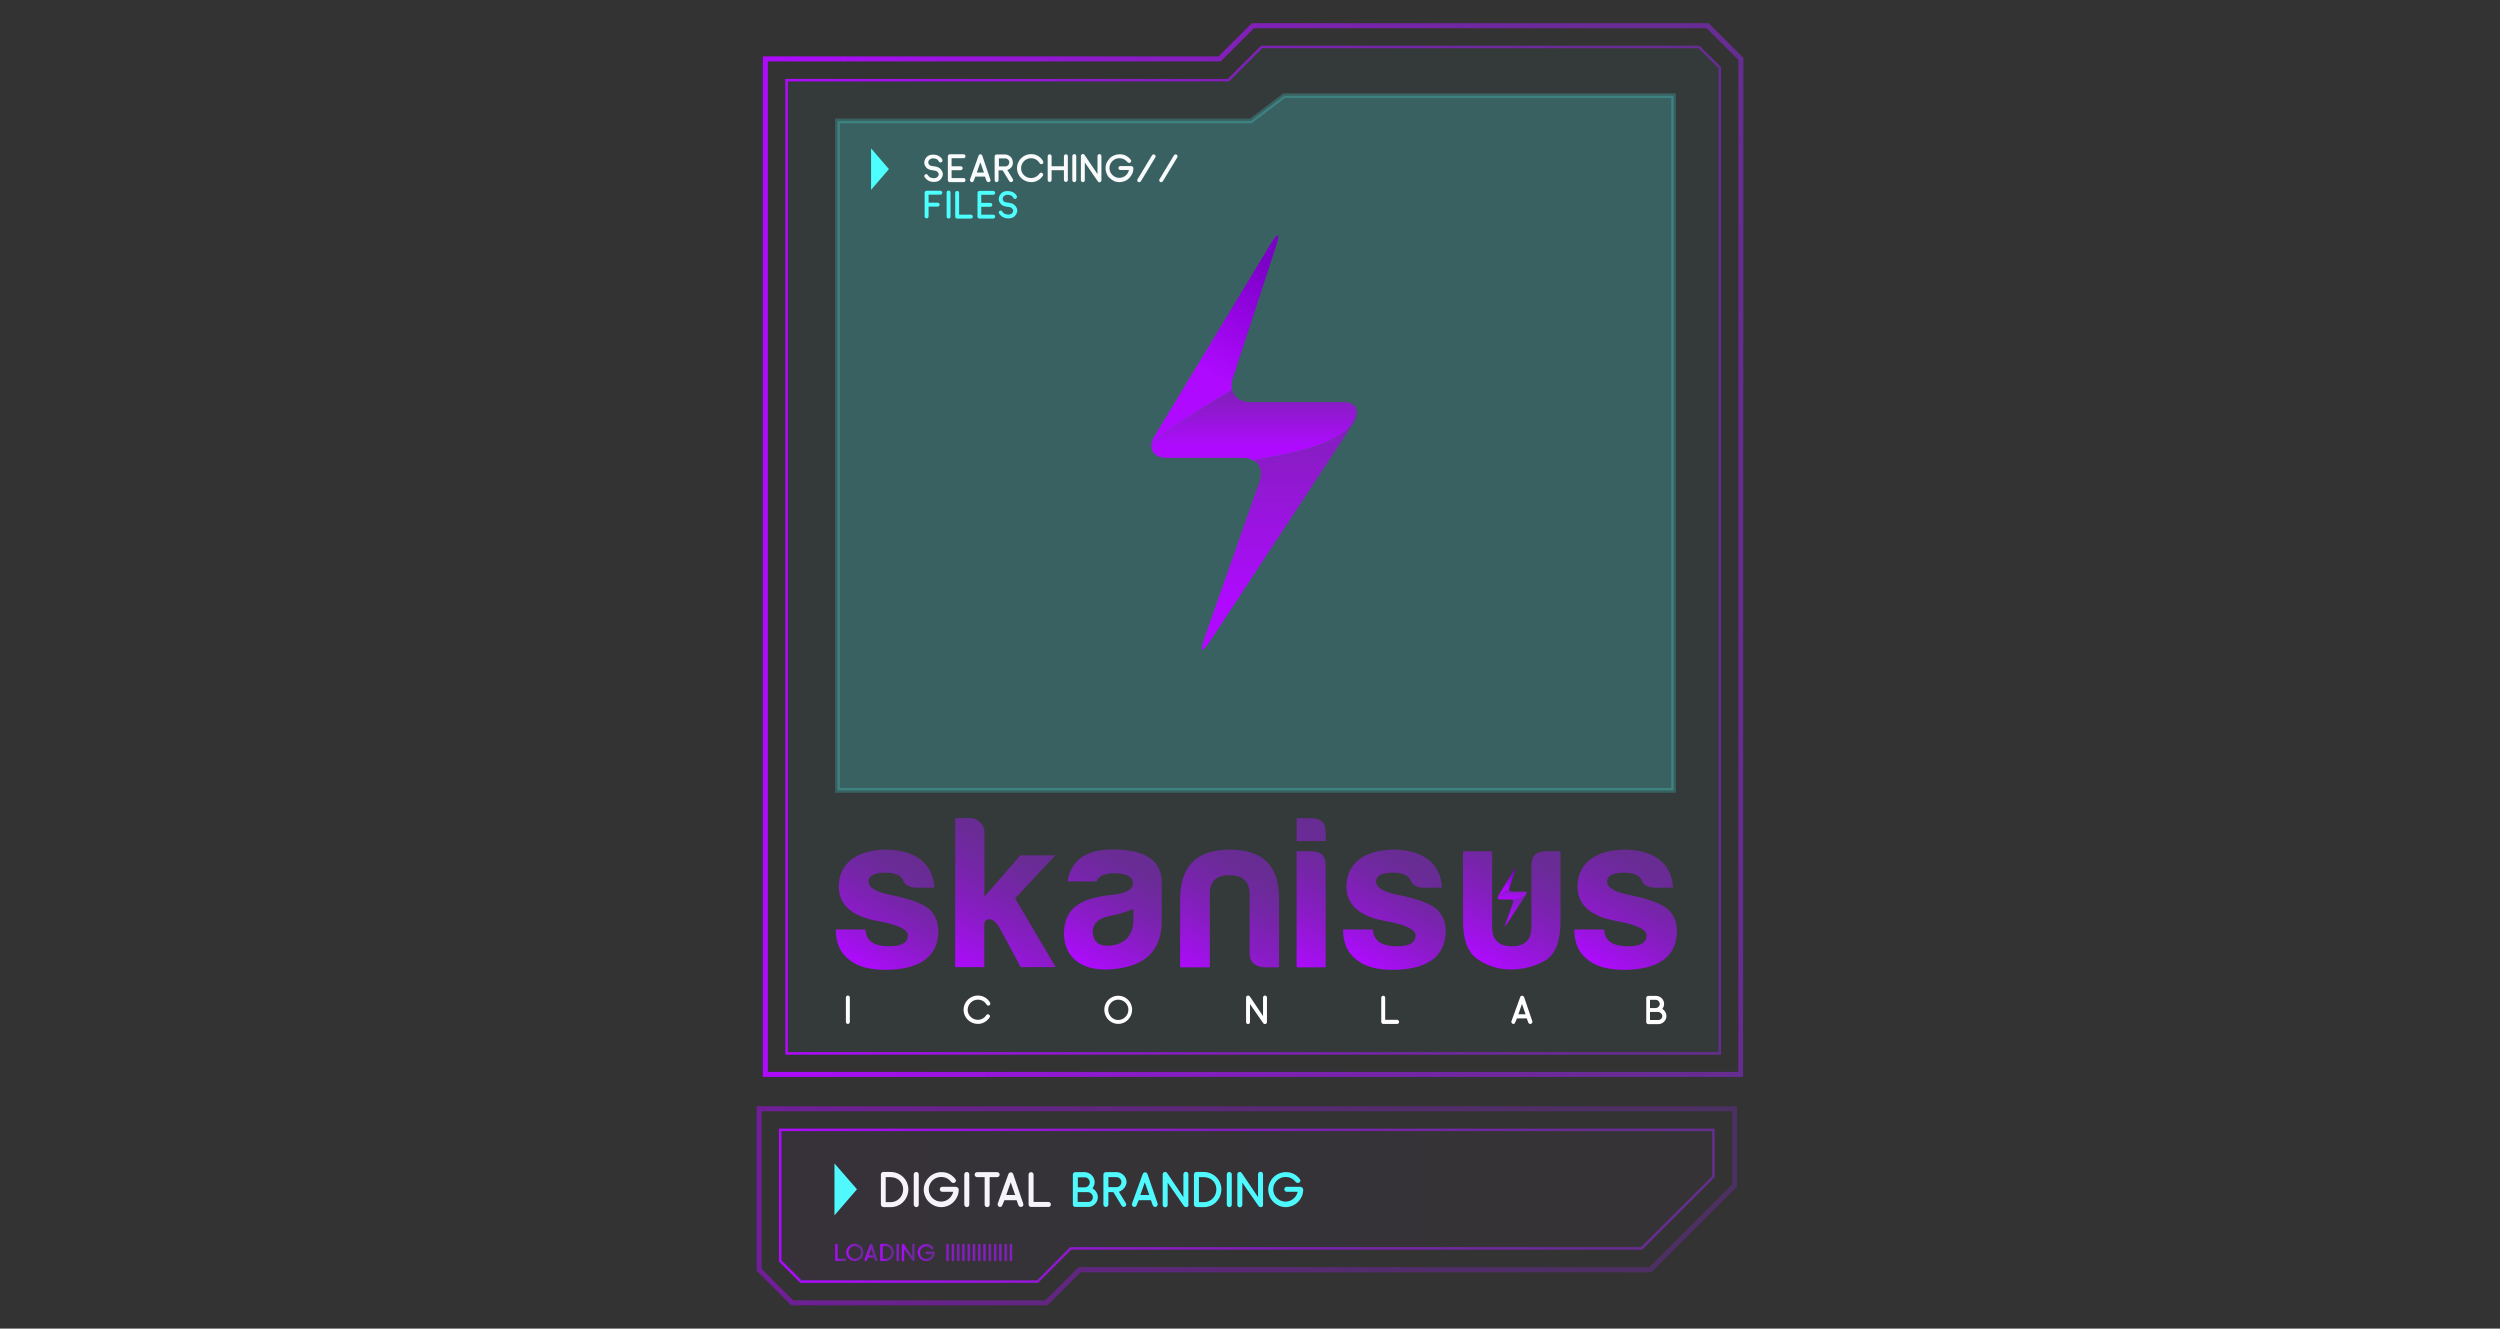
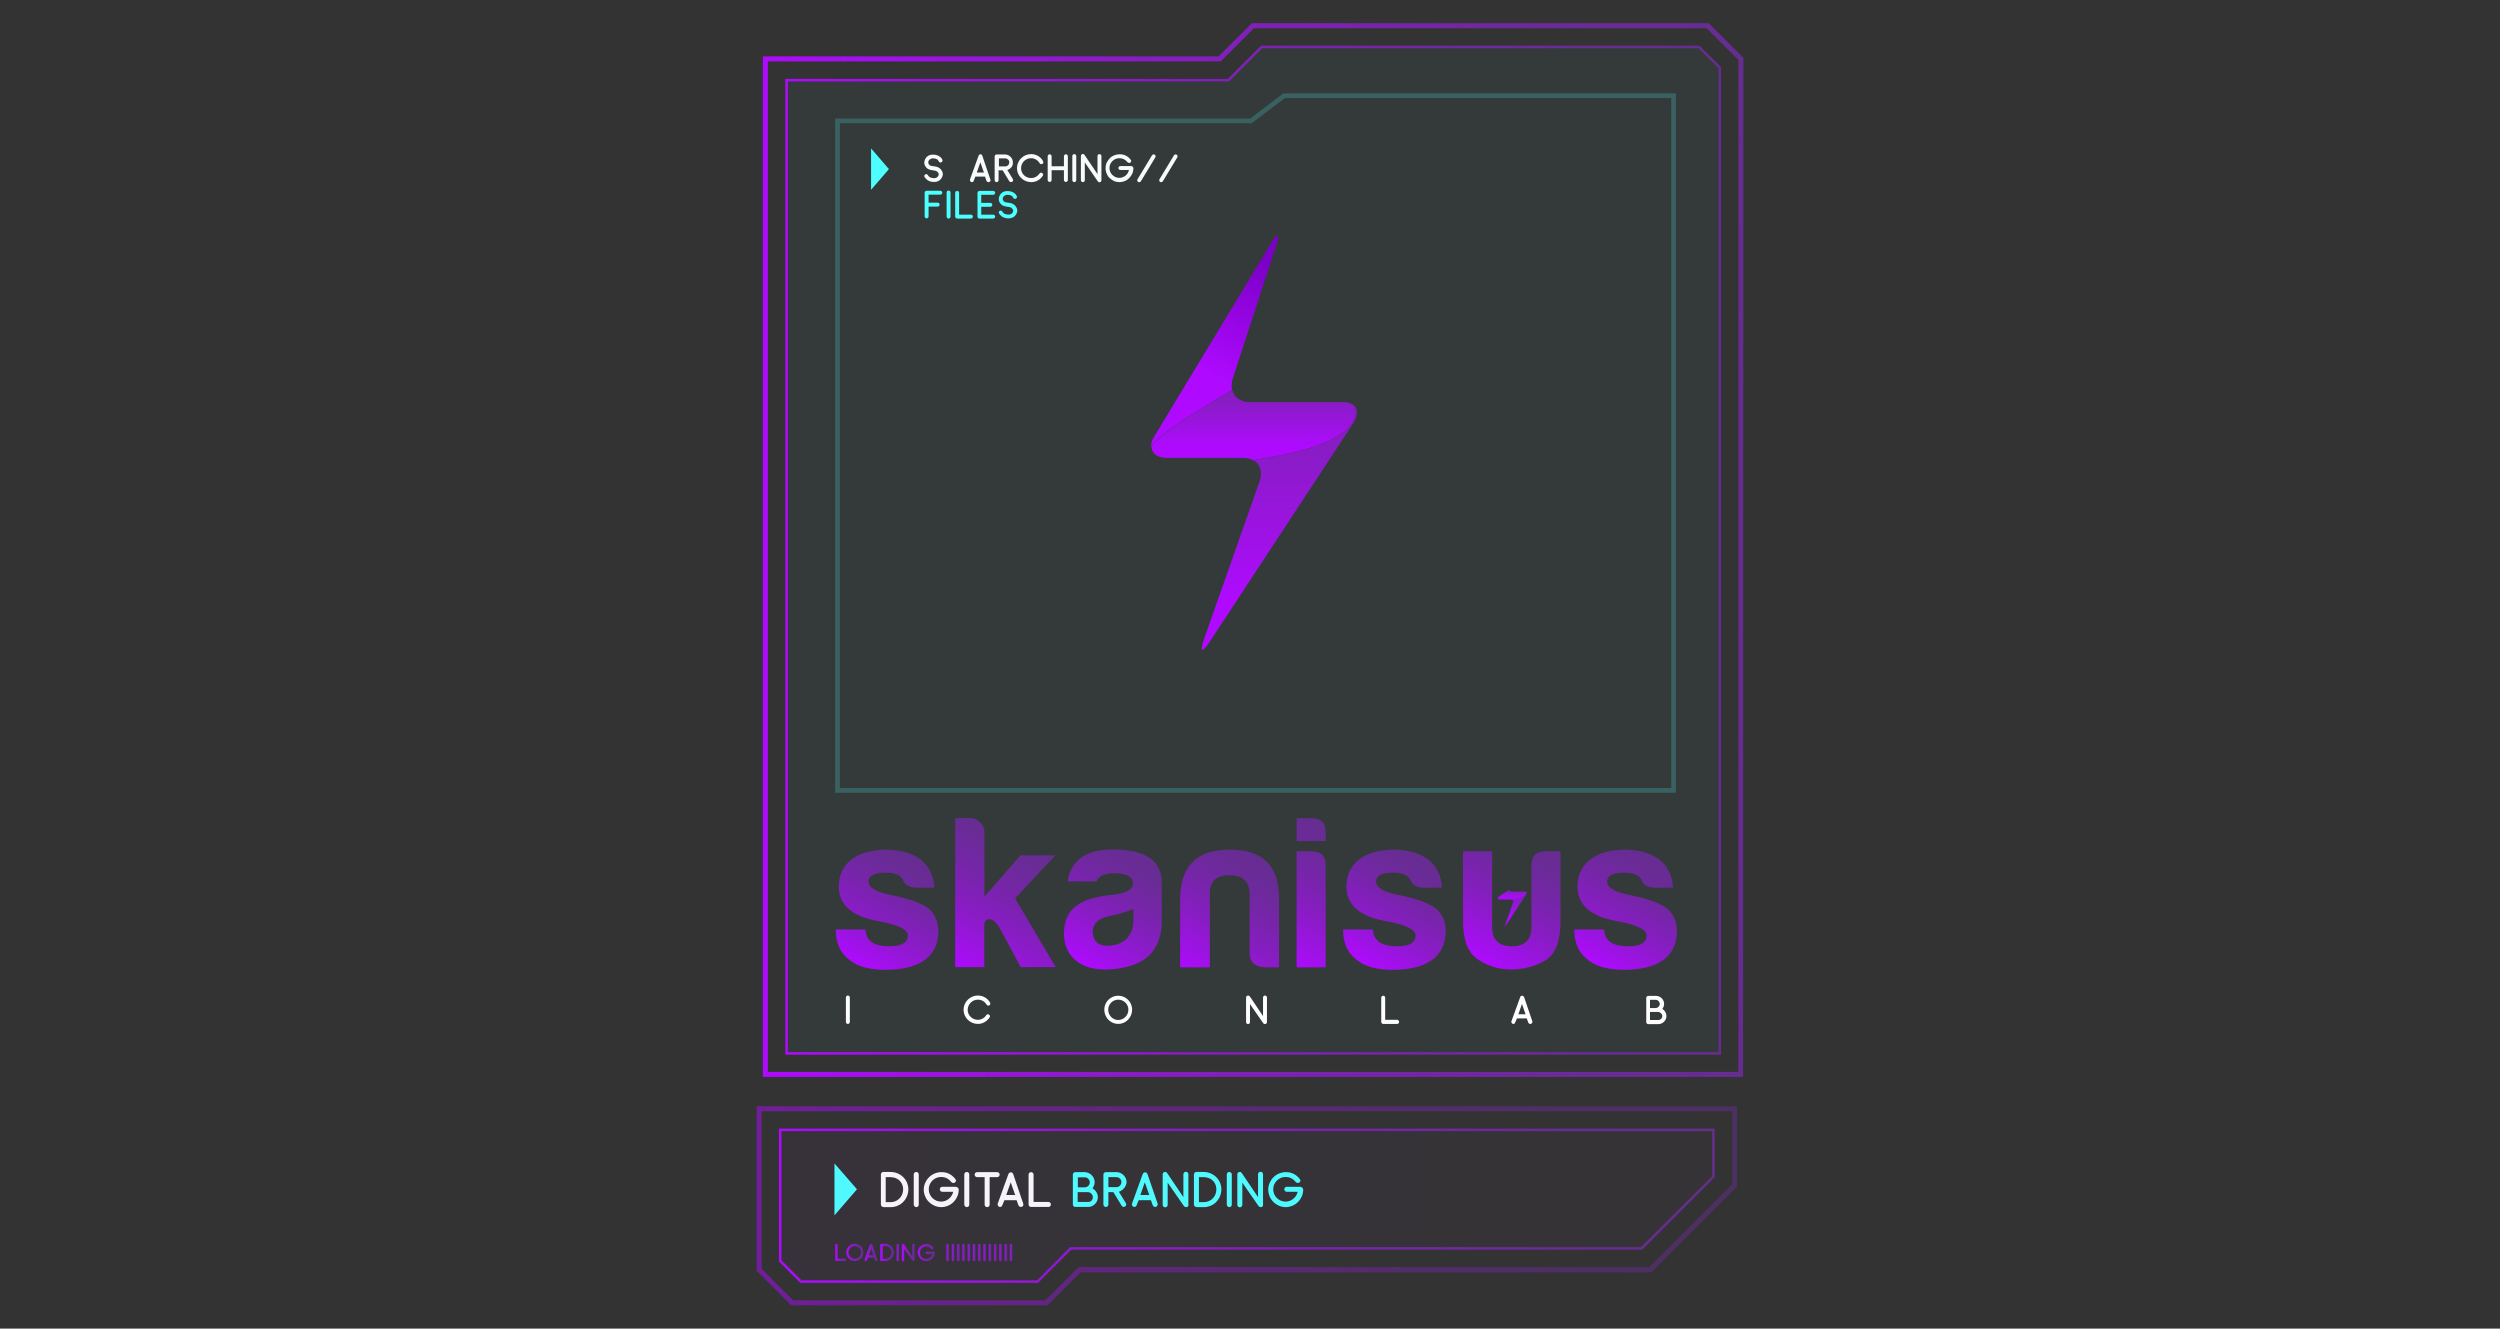
<svg xmlns="http://www.w3.org/2000/svg" version="1.1" id="Capa_1" x="0px" y="0px" viewBox="0 0 1400 744" style="enable-background:new 0 0 1400 744;" xml:space="preserve">
  <rect x="0" y="0" width="1400" height="744" fill="#333333" stroke="none" />
  <style type="text/css">
	.st0{opacity:3.000000e-02;}
	.st1{fill:#4DFFFF;}
	.st2{fill:url(#SVGID_1_);}
	.st3{fill:url(#SVGID_2_);}
	.st4{fill:#F9FAFC;}
	.st5{fill:url(#SVGID_3_);}
	.st6{fill:url(#SVGID_4_);}
	.st7{fill:url(#SVGID_5_);}
	.st8{fill:url(#SVGID_6_);}
	.st9{fill:url(#SVGID_7_);}
	.st10{fill:url(#SVGID_8_);}
	.st11{fill:url(#SVGID_9_);}
	.st12{fill:url(#SVGID_10_);}
	.st13{fill:url(#SVGID_11_);}
	.st14{fill:url(#SVGID_12_);}
	.st15{fill:url(#SVGID_13_);}
	.st16{fill:url(#SVGID_14_);}
	.st17{fill:url(#SVGID_15_);}
	.st18{fill:url(#SVGID_16_);}
	.st19{fill:url(#SVGID_17_);}
	.st20{fill:url(#SVGID_18_);}
	.st21{fill:url(#SVGID_19_);}
	.st22{fill:url(#SVGID_20_);}
	.st23{fill:url(#SVGID_21_);}
	.st24{fill:url(#SVGID_22_);}
	.st25{opacity:0.5;}
	.st26{fill:url(#SVGID_23_);}
	.st27{fill:url(#SVGID_24_);}
	.st28{fill:url(#SVGID_25_);}
	.st29{opacity:0.2;}
	.st30{opacity:0.2;fill:none;stroke:#4DFFFF;stroke-width:2.64;stroke-miterlimit:10;enable-background:new    ;}
	.st31{fill:url(#SVGID_26_);}
	.st32{fill:url(#SVGID_27_);}
	.st33{fill:url(#SVGID_28_);}
	.st34{fill:url(#SVGID_29_);}
	.st35{fill:url(#SVGID_30_);}
	.st36{fill:url(#SVGID_31_);}
	.st37{fill:url(#SVGID_32_);}
	.st38{fill:url(#SVGID_33_);}
	.st39{fill:url(#SVGID_34_);}
	.st40{fill:url(#SVGID_35_);}
	.st41{fill:url(#SVGID_36_);}
	.st42{fill:url(#SVGID_37_);}
	.st43{fill:url(#SVGID_38_);}
	.st44{fill:url(#SVGID_39_);}
	.st45{fill:#FFFFFF;}
</style>
  <g class="st0">
    <g>
      <polygon class="st1" points="963.8,590.6 963.8,37.6 951.7,25.6 706.2,25.6 687.6,44.2 439.8,44.2 439.8,590.6   " />
    </g>
  </g>
  <linearGradient id="SVGID_1_" gradientUnits="userSpaceOnUse" x1="439.8" y1="435.9" x2="963.8" y2="435.9" gradientTransform="matrix(1 0 0 -1 0 744)">
    <stop offset="0" style="stop-color:#AF0AFF" />
    <stop offset="0.107" style="stop-color:#A310ED" />
    <stop offset="0.379" style="stop-color:#891CC5" />
    <stop offset="0.627" style="stop-color:#7625A9" />
    <stop offset="0.842" style="stop-color:#6A2B97" />
    <stop offset="1" style="stop-color:#662D91" />
  </linearGradient>
  <path class="st2" d="M951.2,27l11.2,11.2v551H441.2V45.6h246.4h0.6l0.4-0.4L706.8,27H951.2 M951.7,25.6H706.2l-18.6,18.6H439.8  v546.4h524v-553L951.7,25.6L951.7,25.6z" />
  <linearGradient id="SVGID_2_" gradientUnits="userSpaceOnUse" x1="427.2" y1="435.95" x2="976.3" y2="435.95" gradientTransform="matrix(1 0 0 -1 0 744)">
    <stop offset="0" style="stop-color:#AF0AFF" />
    <stop offset="0.107" style="stop-color:#A310ED" />
    <stop offset="0.379" style="stop-color:#891CC5" />
    <stop offset="0.627" style="stop-color:#7625A9" />
    <stop offset="0.842" style="stop-color:#6A2B97" />
    <stop offset="1" style="stop-color:#662D91" />
  </linearGradient>
  <path class="st3" d="M976.1,603.1H427.2V31.6h255.2L701,13h255.9l19.4,19.4L976.1,603.1z M430,600.3h543.4l0.1-2.8V33.6l-17.8-17.8  H702.2l-18.6,18.6H430V600.3z" />
  <g>
    <g>
      <polygon class="st1" points="467.3,651.5 467.3,680.6 479.9,666   " />
    </g>
  </g>
  <g>
    <path class="st4" d="M494.7,675.9c-0.8,0-1.4-0.6-1.4-1.4v-16.8c0-0.8,0.6-1.4,1.4-1.4h4c1.5,0,2.9,0.3,4.2,0.9   c1.3,0.6,2.4,1.4,3.3,2.4s1.6,2.2,2,3.5s0.6,2.7,0.4,4.2c-0.3,2.4-1.4,4.5-3.2,6.2c-1.8,1.6-4.1,2.5-6.5,2.5h-4.2V675.9z    M498.8,673.2c3.5,0,6.5-2.7,6.9-6.2c0.3-2.1-0.3-4-1.6-5.5c-1.3-1.5-3.3-2.3-5.4-2.3H496v14H498.8z" />
    <path class="st4" d="M511.7,674.6v-16.9c0-0.8,0.6-1.4,1.4-1.4c0.8,0,1.4,0.6,1.4,1.4v16.9c0,0.8-0.6,1.4-1.4,1.4   C512.3,675.9,511.7,675.3,511.7,674.6z" />
    <path class="st4" d="M536.9,666.2c0,1.3-0.3,2.6-0.8,3.8c-0.5,1.1-1.2,2.2-2.1,3.1s-1.9,1.6-3.1,2.1c-1.2,0.5-2.5,0.8-3.8,0.8   s-2.6-0.3-3.8-0.8c-1.1-0.5-2.2-1.2-3.1-2.1s-1.6-1.9-2.1-3.1c-0.5-1.2-0.8-2.5-0.8-3.8s0.3-2.6,0.8-3.8c0.5-1.1,1.2-2.2,2.1-3.1   s1.9-1.6,3.1-2.1c1.2-0.5,2.5-0.8,3.7-0.8c3.2-0.1,6,1.2,8.1,4c0.5,0.6,0.2,1.5-0.5,1.9s-1.5,0.1-2-0.5c-1.6-1.9-3.4-2.7-5.6-2.7   c-3.8,0-6.9,3.1-6.9,6.9c0,3.8,3.1,6.9,6.9,6.9c3.3,0,6.1-2.4,6.8-5.5h-6.1c-0.8,0-1.4-0.6-1.4-1.4c0-0.8,0.6-1.4,1.4-1.4h7.6   C536.3,664.8,536.9,665.4,536.9,666.2z" />
    <path class="st4" d="M540,674.6v-16.9c0-0.8,0.6-1.4,1.4-1.4c0.8,0,1.4,0.6,1.4,1.4v16.9c0,0.8-0.6,1.4-1.4,1.4   C540.6,675.9,540,675.3,540,674.6z" />
    <path class="st4" d="M547.2,656.4h11.2c0.8,0,1.4,0.6,1.4,1.4c0,0.8-0.6,1.4-1.4,1.4h-4.2v15.4c0,0.8-0.6,1.4-1.4,1.4   c-0.8,0-1.4-0.6-1.4-1.4v-15.4h-4.2c-0.8,0-1.4-0.6-1.4-1.4C545.8,657,546.4,656.4,547.2,656.4z" />
    <path class="st4" d="M572.1,675.9c-0.6,0.1-1.5-0.2-1.8-1l-1-2.8h-6.8l-1.2,2.8c-0.1,0.6-0.7,1-1.3,1c-0.2,0-0.2,0-0.3,0   c-0.8-0.4-1.2-1.2-1-1.8l6-16.6c0.2-0.5,0.7-1,1.4-1s1.1,0.5,1.3,1L573,674C573.3,674.7,573,675.5,572.1,675.9z M568.5,669.2   l-2.5-7.1l-2.5,7.1H568.5z" />
    <path class="st4" d="M588.5,674.5c0,0.8-0.6,1.4-1.4,1.4h-9.6c0,0,0,0-0.1,0l0,0c-0.8,0-1.4-0.6-1.4-1.4v-16.7   c0-0.8,0.6-1.4,1.4-1.4c0.8,0,1.4,0.6,1.4,1.4v15.3h8.3C587.9,673.1,588.5,673.7,588.5,674.5z" />
    <path class="st1" d="M614.8,670.4c0,2.9-2.3,5.3-5.2,5.5c-0.1,0,0.5,0-7.3,0c0,0,0,0-0.1,0l0,0c-0.8,0-1.4-0.6-1.4-1.4v-16.7   c0-0.8,0.6-1.4,1.4-1.4c0,0-0.6,0,5.4,0c2.9,0.2,5.4,2.5,5.4,5.6c0,1.3-0.5,2.5-1.2,3.5C613.6,666.5,614.8,668.4,614.8,670.4z    M607.4,659.3h-3.8v5.6h3.8c1.6,0,2.9-1.3,2.9-2.8C610.2,660.5,609,659.3,607.4,659.3z M612,670.4c0-1.4-1.3-2.8-2.8-2.8h-5.7v5.5   h5.8C610.8,673.2,612,672,612,670.4z" />
    <path class="st1" d="M626.6,667.4l3.9,6.4c0.4,0.6,0.2,1.5-0.5,1.9c-0.2,0.1-0.5,0.2-0.7,0.2c-0.5,0-0.9-0.3-1.2-0.7l-4.6-7.6h-2.8   v6.9c0,0.8-0.6,1.4-1.4,1.4c-0.8,0-1.4-0.6-1.4-1.4v-16.7c0-0.8,0.6-1.4,1.4-1.4c0,0,0,0,0.1,0h5.9c2.8,0,5.5,2.4,5.6,5.5   C630.7,664.5,629,666.5,626.6,667.4z M628,662c0-1.6-1.3-2.8-2.9-2.8h-4.4v5.6h4.4C626.6,664.9,627.9,663.6,628,662z" />
    <path class="st1" d="M647.3,675.9c-0.6,0.1-1.5-0.2-1.8-1l-1-2.8h-6.8l-1.2,2.8c-0.1,0.6-0.7,1-1.3,1c-0.2,0-0.2,0-0.3,0   c-0.8-0.4-1.2-1.2-1-1.8l6-16.6c0.2-0.5,0.7-1,1.4-1s1.1,0.5,1.3,1l5.7,16.6C648.4,674.7,648.1,675.5,647.3,675.9z M643.6,669.2   l-2.5-7.1l-2.5,7.1H643.6z" />
    <path class="st1" d="M665,675.8c-0.2,0.2-0.5,0.2-0.8,0.2c-0.4,0-0.9-0.2-1.2-0.6l-9.1-13.1v12.4c0,0.8-0.6,1.4-1.4,1.4   c-0.8,0-1.4-0.6-1.4-1.4v-16.8c-0.1-0.5,0.2-1.1,0.6-1.4c0.6-0.4,1.5-0.3,1.9,0.4l9.1,13.5v-12.8c0-0.8,0.6-1.4,1.4-1.4   c0.8,0,1.4,0.6,1.4,1.4v16.7C665.7,674.9,665.5,675.4,665,675.8z" />
    <path class="st1" d="M670,675.9c-0.8,0-1.4-0.6-1.4-1.4v-16.8c0-0.8,0.6-1.4,1.4-1.4h4c1.5,0,2.9,0.3,4.2,0.9   c1.3,0.6,2.4,1.4,3.3,2.4c0.9,1,1.6,2.2,2,3.5s0.6,2.7,0.4,4.2c-0.3,2.4-1.4,4.5-3.2,6.2c-1.8,1.6-4.1,2.5-6.5,2.5H670V675.9z    M674.2,673.2c3.5,0,6.5-2.7,6.9-6.2c0.3-2.1-0.3-4-1.6-5.5s-3.3-2.3-5.4-2.3h-2.7v14H674.2z" />
    <path class="st1" d="M687,674.6v-16.9c0-0.8,0.6-1.4,1.4-1.4c0.8,0,1.4,0.6,1.4,1.4v16.9c0,0.8-0.6,1.4-1.4,1.4   C687.6,675.9,687,675.3,687,674.6z" />
    <path class="st1" d="M706.8,675.8c-0.2,0.2-0.5,0.2-0.8,0.2c-0.4,0-0.9-0.2-1.2-0.6l-9.1-13.1v12.4c0,0.8-0.6,1.4-1.4,1.4   c-0.8,0-1.4-0.6-1.4-1.4v-16.8c-0.1-0.5,0.2-1.1,0.6-1.4c0.6-0.4,1.5-0.3,1.9,0.4l9.1,13.5v-12.8c0-0.8,0.6-1.4,1.4-1.4   c0.8,0,1.4,0.6,1.4,1.4v16.7C707.5,674.9,707.2,675.4,706.8,675.8z" />
    <path class="st1" d="M729.8,666.2c0,1.3-0.3,2.6-0.8,3.8c-0.5,1.1-1.2,2.2-2.1,3.1s-1.9,1.6-3.1,2.1c-1.2,0.5-2.5,0.8-3.8,0.8   s-2.6-0.3-3.8-0.8c-1.1-0.5-2.2-1.2-3.1-2.1s-1.6-1.9-2.1-3.1c-0.5-1.2-0.8-2.5-0.8-3.8s0.3-2.6,0.8-3.8c0.5-1.1,1.2-2.2,2.1-3.1   s1.9-1.6,3.1-2.1c1.2-0.5,2.5-0.8,3.7-0.8c3.2-0.1,6,1.2,8.1,4c0.5,0.6,0.2,1.5-0.5,1.9s-1.5,0.1-2-0.5c-1.6-1.9-3.4-2.7-5.6-2.7   c-3.8,0-6.9,3.1-6.9,6.9c0,3.8,3.1,6.9,6.9,6.9c3.3,0,6.1-2.4,6.8-5.5h-6.1c-0.8,0-1.4-0.6-1.4-1.4c0-0.8,0.6-1.4,1.4-1.4h7.6   C729.1,664.8,729.8,665.4,729.8,666.2z" />
  </g>
  <g>
    <linearGradient id="SVGID_3_" gradientUnits="userSpaceOnUse" x1="467.624" y1="42.65" x2="473.869" y2="42.65" gradientTransform="matrix(1 0 0 -1 0 744)">
      <stop offset="0" style="stop-color:#AF0AFF" />
      <stop offset="0.107" style="stop-color:#A310ED" />
      <stop offset="0.379" style="stop-color:#891CC5" />
      <stop offset="0.627" style="stop-color:#7625A9" />
      <stop offset="0.842" style="stop-color:#6A2B97" />
      <stop offset="1" style="stop-color:#662D91" />
    </linearGradient>
    <path class="st5" d="M473.9,705.5c0,0.4-0.3,0.7-0.7,0.7h-4.8l0,0l0,0c-0.4,0-0.7-0.3-0.7-0.7v-8.3c0-0.4,0.3-0.7,0.7-0.7   c0.4,0,0.7,0.3,0.7,0.7v7.6h4.2C473.5,704.8,473.9,705.2,473.9,705.5z" />
    <linearGradient id="SVGID_4_" gradientUnits="userSpaceOnUse" x1="473.876" y1="42.65" x2="483.523" y2="42.65" gradientTransform="matrix(1 0 0 -1 0 744)">
      <stop offset="0" style="stop-color:#AF0AFF" />
      <stop offset="0.107" style="stop-color:#A310ED" />
      <stop offset="0.379" style="stop-color:#891CC5" />
      <stop offset="0.627" style="stop-color:#7625A9" />
      <stop offset="0.842" style="stop-color:#6A2B97" />
      <stop offset="1" style="stop-color:#662D91" />
    </linearGradient>
    <path class="st6" d="M473.9,701.3c0-2.6,2.1-4.8,4.8-4.8c2.7,0,4.8,2.2,4.8,4.8c0,2.7-2.1,4.9-4.8,4.9S473.9,704,473.9,701.3z    M475.2,701.3c0,2,1.6,3.6,3.5,3.6s3.5-1.6,3.5-3.6c0-1.9-1.6-3.5-3.5-3.5C476.8,697.8,475.2,699.4,475.2,701.3z" />
    <linearGradient id="SVGID_5_" gradientUnits="userSpaceOnUse" x1="484.152" y1="42.637" x2="491.384" y2="42.637" gradientTransform="matrix(1 0 0 -1 0 744)">
      <stop offset="0" style="stop-color:#AF0AFF" />
      <stop offset="0.107" style="stop-color:#A310ED" />
      <stop offset="0.379" style="stop-color:#891CC5" />
      <stop offset="0.627" style="stop-color:#7625A9" />
      <stop offset="0.842" style="stop-color:#6A2B97" />
      <stop offset="1" style="stop-color:#662D91" />
    </linearGradient>
    <path class="st7" d="M490.9,706.2c-0.3,0.1-0.8-0.1-0.9-0.5l-0.5-1.4h-3.4l-0.6,1.4c-0.1,0.3-0.3,0.5-0.7,0.5c-0.1,0-0.1,0-0.2,0   c-0.4-0.2-0.6-0.6-0.5-0.9l3-8.3c0.1-0.3,0.3-0.5,0.7-0.5c0.3,0,0.6,0.2,0.7,0.5l2.8,8.3C491.5,705.6,491.3,706,490.9,706.2z    M489.1,702.9l-1.2-3.6l-1.3,3.6H489.1z" />
    <linearGradient id="SVGID_6_" gradientUnits="userSpaceOnUse" x1="492.909" y1="42.6" x2="500.569" y2="42.6" gradientTransform="matrix(1 0 0 -1 0 744)">
      <stop offset="0" style="stop-color:#AF0AFF" />
      <stop offset="0.107" style="stop-color:#A310ED" />
      <stop offset="0.379" style="stop-color:#891CC5" />
      <stop offset="0.627" style="stop-color:#7625A9" />
      <stop offset="0.842" style="stop-color:#6A2B97" />
      <stop offset="1" style="stop-color:#662D91" />
    </linearGradient>
    <path class="st8" d="M493.6,706.3c-0.4,0-0.7-0.3-0.7-0.7v-8.4c0-0.4,0.3-0.7,0.7-0.7h2c0.7,0,1.4,0.2,2.1,0.4   c0.6,0.3,1.2,0.7,1.6,1.2s0.8,1.1,1,1.7c0.2,0.7,0.3,1.4,0.2,2.1c-0.1,1.2-0.7,2.3-1.6,3.1s-2.1,1.2-3.3,1.2h-2V706.3z    M495.7,704.9c1.8,0,3.3-1.3,3.5-3.1c0.1-1-0.2-2-0.8-2.8c-0.7-0.7-1.6-1.2-2.7-1.2h-1.3v7L495.7,704.9L495.7,704.9z" />
    <linearGradient id="SVGID_7_" gradientUnits="userSpaceOnUse" x1="502.102" y1="42.6" x2="503.484" y2="42.6" gradientTransform="matrix(1 0 0 -1 0 744)">
      <stop offset="0" style="stop-color:#AF0AFF" />
      <stop offset="0.107" style="stop-color:#A310ED" />
      <stop offset="0.379" style="stop-color:#891CC5" />
      <stop offset="0.627" style="stop-color:#7625A9" />
      <stop offset="0.842" style="stop-color:#6A2B97" />
      <stop offset="1" style="stop-color:#662D91" />
    </linearGradient>
    <path class="st9" d="M502.1,705.6v-8.4c0-0.4,0.3-0.7,0.7-0.7c0.4,0,0.7,0.3,0.7,0.7v8.4c0,0.4-0.3,0.7-0.7,0.7   S502.1,705.9,502.1,705.6z" />
    <linearGradient id="SVGID_8_" gradientUnits="userSpaceOnUse" x1="505.058" y1="42.6" x2="512.278" y2="42.6" gradientTransform="matrix(1 0 0 -1 0 744)">
      <stop offset="0" style="stop-color:#AF0AFF" />
      <stop offset="0.107" style="stop-color:#A310ED" />
      <stop offset="0.379" style="stop-color:#891CC5" />
      <stop offset="0.627" style="stop-color:#7625A9" />
      <stop offset="0.842" style="stop-color:#6A2B97" />
      <stop offset="1" style="stop-color:#662D91" />
    </linearGradient>
    <path class="st10" d="M512,706.2c-0.1,0.1-0.3,0.1-0.4,0.1c-0.2,0-0.4-0.1-0.6-0.3l-4.6-6.5v6.2c0,0.4-0.3,0.7-0.7,0.7   c-0.4,0-0.7-0.3-0.7-0.7v-8.4c0-0.3,0.1-0.5,0.3-0.7c0.3-0.2,0.8-0.1,1,0.2l4.5,6.7v-6.4c0-0.4,0.3-0.7,0.7-0.7   c0.4,0,0.7,0.3,0.7,0.7v8.4C512.3,705.7,512.2,706,512,706.2z" />
    <linearGradient id="SVGID_9_" gradientUnits="userSpaceOnUse" x1="513.78" y1="42.6" x2="523.47" y2="42.6" gradientTransform="matrix(1 0 0 -1 0 744)">
      <stop offset="0" style="stop-color:#AF0AFF" />
      <stop offset="0.107" style="stop-color:#A310ED" />
      <stop offset="0.379" style="stop-color:#891CC5" />
      <stop offset="0.627" style="stop-color:#7625A9" />
      <stop offset="0.842" style="stop-color:#6A2B97" />
      <stop offset="1" style="stop-color:#662D91" />
    </linearGradient>
    <path class="st11" d="M523.5,701.4c0,0.6-0.1,1.3-0.4,1.9c-0.3,0.6-0.6,1.1-1,1.5s-1,0.8-1.5,1c-0.6,0.3-1.2,0.4-1.9,0.4   c-0.6,0-1.3-0.1-1.9-0.4c-0.6-0.2-1.1-0.6-1.5-1s-0.8-1-1-1.5c-0.3-0.6-0.4-1.2-0.4-1.9s0.1-1.3,0.4-1.9c0.2-0.6,0.6-1.1,1-1.5   s1-0.8,1.5-1c0.6-0.3,1.2-0.4,1.9-0.4c1.6,0,3,0.6,4,2c0.2,0.3,0.1,0.8-0.3,1c-0.3,0.2-0.7,0-1-0.2c-0.8-0.9-1.7-1.3-2.8-1.3   c-1.9,0-3.4,1.5-3.4,3.5c0,1.9,1.5,3.4,3.4,3.4c1.7,0,3.1-1.2,3.4-2.7h-3c-0.4,0-0.7-0.3-0.7-0.7s0.3-0.7,0.7-0.7h3.8   C523.1,700.7,523.5,701,523.5,701.4z" />
    <linearGradient id="SVGID_10_" gradientUnits="userSpaceOnUse" x1="530.037" y1="42.6" x2="531.419" y2="42.6" gradientTransform="matrix(1 0 0 -1 0 744)">
      <stop offset="0" style="stop-color:#AF0AFF" />
      <stop offset="0.107" style="stop-color:#A310ED" />
      <stop offset="0.379" style="stop-color:#891CC5" />
      <stop offset="0.627" style="stop-color:#7625A9" />
      <stop offset="0.842" style="stop-color:#6A2B97" />
      <stop offset="1" style="stop-color:#662D91" />
    </linearGradient>
    <path class="st12" d="M530,705.6v-8.4c0-0.4,0.3-0.7,0.7-0.7s0.7,0.3,0.7,0.7v8.4c0,0.4-0.3,0.7-0.7,0.7S530,705.9,530,705.6z" />
    <linearGradient id="SVGID_11_" gradientUnits="userSpaceOnUse" x1="532.996" y1="42.6" x2="534.378" y2="42.6" gradientTransform="matrix(1 0 0 -1 0 744)">
      <stop offset="0" style="stop-color:#AF0AFF" />
      <stop offset="0.107" style="stop-color:#A310ED" />
      <stop offset="0.379" style="stop-color:#891CC5" />
      <stop offset="0.627" style="stop-color:#7625A9" />
      <stop offset="0.842" style="stop-color:#6A2B97" />
      <stop offset="1" style="stop-color:#662D91" />
    </linearGradient>
    <path class="st13" d="M533,705.6v-8.4c0-0.4,0.3-0.7,0.7-0.7s0.7,0.3,0.7,0.7v8.4c0,0.4-0.3,0.7-0.7,0.7S533,705.9,533,705.6z" />
    <linearGradient id="SVGID_12_" gradientUnits="userSpaceOnUse" x1="535.953" y1="42.6" x2="537.335" y2="42.6" gradientTransform="matrix(1 0 0 -1 0 744)">
      <stop offset="0" style="stop-color:#AF0AFF" />
      <stop offset="0.107" style="stop-color:#A310ED" />
      <stop offset="0.379" style="stop-color:#891CC5" />
      <stop offset="0.627" style="stop-color:#7625A9" />
      <stop offset="0.842" style="stop-color:#6A2B97" />
      <stop offset="1" style="stop-color:#662D91" />
    </linearGradient>
    <path class="st14" d="M536,705.6v-8.4c0-0.4,0.3-0.7,0.7-0.7s0.7,0.3,0.7,0.7v8.4c0,0.4-0.3,0.7-0.7,0.7S536,705.9,536,705.6z" />
    <linearGradient id="SVGID_13_" gradientUnits="userSpaceOnUse" x1="538.912" y1="42.6" x2="540.294" y2="42.6" gradientTransform="matrix(1 0 0 -1 0 744)">
      <stop offset="0" style="stop-color:#AF0AFF" />
      <stop offset="0.107" style="stop-color:#A310ED" />
      <stop offset="0.379" style="stop-color:#891CC5" />
      <stop offset="0.627" style="stop-color:#7625A9" />
      <stop offset="0.842" style="stop-color:#6A2B97" />
      <stop offset="1" style="stop-color:#662D91" />
    </linearGradient>
    <path class="st15" d="M538.9,705.6v-8.4c0-0.4,0.3-0.7,0.7-0.7s0.7,0.3,0.7,0.7v8.4c0,0.4-0.3,0.7-0.7,0.7S538.9,705.9,538.9,705.6   z" />
    <linearGradient id="SVGID_14_" gradientUnits="userSpaceOnUse" x1="541.869" y1="42.6" x2="543.251" y2="42.6" gradientTransform="matrix(1 0 0 -1 0 744)">
      <stop offset="0" style="stop-color:#AF0AFF" />
      <stop offset="0.107" style="stop-color:#A310ED" />
      <stop offset="0.379" style="stop-color:#891CC5" />
      <stop offset="0.627" style="stop-color:#7625A9" />
      <stop offset="0.842" style="stop-color:#6A2B97" />
      <stop offset="1" style="stop-color:#662D91" />
    </linearGradient>
    <path class="st16" d="M541.9,705.6v-8.4c0-0.4,0.3-0.7,0.7-0.7s0.7,0.3,0.7,0.7v8.4c0,0.4-0.3,0.7-0.7,0.7S541.9,705.9,541.9,705.6   z" />
    <linearGradient id="SVGID_15_" gradientUnits="userSpaceOnUse" x1="544.828" y1="42.6" x2="546.21" y2="42.6" gradientTransform="matrix(1 0 0 -1 0 744)">
      <stop offset="0" style="stop-color:#AF0AFF" />
      <stop offset="0.107" style="stop-color:#A310ED" />
      <stop offset="0.379" style="stop-color:#891CC5" />
      <stop offset="0.627" style="stop-color:#7625A9" />
      <stop offset="0.842" style="stop-color:#6A2B97" />
      <stop offset="1" style="stop-color:#662D91" />
    </linearGradient>
    <path class="st17" d="M544.8,705.6v-8.4c0-0.4,0.3-0.7,0.7-0.7s0.7,0.3,0.7,0.7v8.4c0,0.4-0.3,0.7-0.7,0.7S544.8,705.9,544.8,705.6   z" />
    <linearGradient id="SVGID_16_" gradientUnits="userSpaceOnUse" x1="547.785" y1="42.6" x2="549.167" y2="42.6" gradientTransform="matrix(1 0 0 -1 0 744)">
      <stop offset="0" style="stop-color:#AF0AFF" />
      <stop offset="0.107" style="stop-color:#A310ED" />
      <stop offset="0.379" style="stop-color:#891CC5" />
      <stop offset="0.627" style="stop-color:#7625A9" />
      <stop offset="0.842" style="stop-color:#6A2B97" />
      <stop offset="1" style="stop-color:#662D91" />
    </linearGradient>
    <path class="st18" d="M547.8,705.6v-8.4c0-0.4,0.3-0.7,0.7-0.7s0.7,0.3,0.7,0.7v8.4c0,0.4-0.3,0.7-0.7,0.7S547.8,705.9,547.8,705.6   z" />
    <linearGradient id="SVGID_17_" gradientUnits="userSpaceOnUse" x1="550.744" y1="42.6" x2="552.125" y2="42.6" gradientTransform="matrix(1 0 0 -1 0 744)">
      <stop offset="0" style="stop-color:#AF0AFF" />
      <stop offset="0.107" style="stop-color:#A310ED" />
      <stop offset="0.379" style="stop-color:#891CC5" />
      <stop offset="0.627" style="stop-color:#7625A9" />
      <stop offset="0.842" style="stop-color:#6A2B97" />
      <stop offset="1" style="stop-color:#662D91" />
    </linearGradient>
    <path class="st19" d="M550.7,705.6v-8.4c0-0.4,0.3-0.7,0.7-0.7s0.7,0.3,0.7,0.7v8.4c0,0.4-0.3,0.7-0.7,0.7   C551.1,706.3,550.7,705.9,550.7,705.6z" />
    <linearGradient id="SVGID_18_" gradientUnits="userSpaceOnUse" x1="553.7" y1="42.6" x2="555.082" y2="42.6" gradientTransform="matrix(1 0 0 -1 0 744)">
      <stop offset="0" style="stop-color:#AF0AFF" />
      <stop offset="0.107" style="stop-color:#A310ED" />
      <stop offset="0.379" style="stop-color:#891CC5" />
      <stop offset="0.627" style="stop-color:#7625A9" />
      <stop offset="0.842" style="stop-color:#6A2B97" />
      <stop offset="1" style="stop-color:#662D91" />
    </linearGradient>
    <path class="st20" d="M553.7,705.6v-8.4c0-0.4,0.3-0.7,0.7-0.7s0.7,0.3,0.7,0.7v8.4c0,0.4-0.3,0.7-0.7,0.7S553.7,705.9,553.7,705.6   z" />
    <linearGradient id="SVGID_19_" gradientUnits="userSpaceOnUse" x1="556.66" y1="42.6" x2="558.041" y2="42.6" gradientTransform="matrix(1 0 0 -1 0 744)">
      <stop offset="0" style="stop-color:#AF0AFF" />
      <stop offset="0.107" style="stop-color:#A310ED" />
      <stop offset="0.379" style="stop-color:#891CC5" />
      <stop offset="0.627" style="stop-color:#7625A9" />
      <stop offset="0.842" style="stop-color:#6A2B97" />
      <stop offset="1" style="stop-color:#662D91" />
    </linearGradient>
    <path class="st21" d="M556.7,705.6v-8.4c0-0.4,0.3-0.7,0.7-0.7s0.7,0.3,0.7,0.7v8.4c0,0.4-0.3,0.7-0.7,0.7S556.7,705.9,556.7,705.6   z" />
    <linearGradient id="SVGID_20_" gradientUnits="userSpaceOnUse" x1="559.616" y1="42.6" x2="560.998" y2="42.6" gradientTransform="matrix(1 0 0 -1 0 744)">
      <stop offset="0" style="stop-color:#AF0AFF" />
      <stop offset="0.107" style="stop-color:#A310ED" />
      <stop offset="0.379" style="stop-color:#891CC5" />
      <stop offset="0.627" style="stop-color:#7625A9" />
      <stop offset="0.842" style="stop-color:#6A2B97" />
      <stop offset="1" style="stop-color:#662D91" />
    </linearGradient>
    <path class="st22" d="M559.6,705.6v-8.4c0-0.4,0.3-0.7,0.7-0.7s0.7,0.3,0.7,0.7v8.4c0,0.4-0.3,0.7-0.7,0.7   C559.9,706.3,559.6,705.9,559.6,705.6z" />
    <linearGradient id="SVGID_21_" gradientUnits="userSpaceOnUse" x1="562.576" y1="42.6" x2="563.957" y2="42.6" gradientTransform="matrix(1 0 0 -1 0 744)">
      <stop offset="0" style="stop-color:#AF0AFF" />
      <stop offset="0.107" style="stop-color:#A310ED" />
      <stop offset="0.379" style="stop-color:#891CC5" />
      <stop offset="0.627" style="stop-color:#7625A9" />
      <stop offset="0.842" style="stop-color:#6A2B97" />
      <stop offset="1" style="stop-color:#662D91" />
    </linearGradient>
    <path class="st23" d="M562.6,705.6v-8.4c0-0.4,0.3-0.7,0.7-0.7s0.7,0.3,0.7,0.7v8.4c0,0.4-0.3,0.7-0.7,0.7   C562.9,706.3,562.6,705.9,562.6,705.6z" />
    <linearGradient id="SVGID_22_" gradientUnits="userSpaceOnUse" x1="565.532" y1="42.6" x2="566.914" y2="42.6" gradientTransform="matrix(1 0 0 -1 0 744)">
      <stop offset="0" style="stop-color:#AF0AFF" />
      <stop offset="0.107" style="stop-color:#A310ED" />
      <stop offset="0.379" style="stop-color:#891CC5" />
      <stop offset="0.627" style="stop-color:#7625A9" />
      <stop offset="0.842" style="stop-color:#6A2B97" />
      <stop offset="1" style="stop-color:#662D91" />
    </linearGradient>
    <path class="st24" d="M565.5,705.6v-8.4c0-0.4,0.3-0.7,0.7-0.7s0.7,0.3,0.7,0.7v8.4c0,0.4-0.3,0.7-0.7,0.7S565.5,705.9,565.5,705.6   z" />
  </g>
  <g class="st25">
    <linearGradient id="SVGID_23_" gradientUnits="userSpaceOnUse" x1="423.7" y1="68.75" x2="972.8" y2="68.75" gradientTransform="matrix(1 0 0 -1 0 744)">
      <stop offset="0" style="stop-color:#AF0AFF" />
      <stop offset="0.107" style="stop-color:#A310ED" />
      <stop offset="0.379" style="stop-color:#891CC5" />
      <stop offset="0.627" style="stop-color:#7625A9" />
      <stop offset="0.842" style="stop-color:#6A2B97" />
      <stop offset="1" style="stop-color:#662D91" />
    </linearGradient>
    <path class="st26" d="M586.5,731H443.1l-19.4-19.4v-92.1h549.1v45l-48,48H605.1L586.5,731z M444.2,728.2h141.2l18.6-18.6h319.7   l46.3-46.3v-41H426.5v88.2L444.2,728.2z" />
  </g>
  <g class="st0">
    <g>
      <linearGradient id="SVGID_24_" gradientUnits="userSpaceOnUse" x1="436.2" y1="68.8" x2="960.2" y2="68.8" gradientTransform="matrix(1 0 0 -1 0 744)">
        <stop offset="0" style="stop-color:#AF0AFF" />
        <stop offset="0.107" style="stop-color:#A310ED" />
        <stop offset="0.379" style="stop-color:#891CC5" />
        <stop offset="0.627" style="stop-color:#7625A9" />
        <stop offset="0.842" style="stop-color:#6A2B97" />
        <stop offset="1" style="stop-color:#662D91" />
      </linearGradient>
      <polygon class="st27" points="436.2,632 436.2,706.4 448.3,718.4 581.3,718.4 599.9,699.8 919.6,699.8 960.2,659.2 960.2,632       " />
    </g>
  </g>
  <linearGradient id="SVGID_25_" gradientUnits="userSpaceOnUse" x1="436.2" y1="68.8" x2="960.2" y2="68.8" gradientTransform="matrix(1 0 0 -1 0 744)">
    <stop offset="0" style="stop-color:#AF0AFF" />
    <stop offset="0.107" style="stop-color:#A310ED" />
    <stop offset="0.379" style="stop-color:#891CC5" />
    <stop offset="0.627" style="stop-color:#7625A9" />
    <stop offset="0.842" style="stop-color:#6A2B97" />
    <stop offset="1" style="stop-color:#662D91" />
  </linearGradient>
  <path class="st28" d="M958.8,633.4v25.3L919,698.4H599.9h-0.6l-0.4,0.4L580.8,717h-132l-11.2-11.2v-72.4L958.8,633.4 M960.2,632  h-524v74.4l12,12h133.1l18.6-18.6h319.7l40.6-40.6V632L960.2,632z" />
  <g>
    <g class="st29">
      <g>
-         <polygon class="st1" points="469,442.6 469,67.7 700.5,67.7 719.1,53.6 937.2,53.6 937.2,442.6    " />
-       </g>
+         </g>
    </g>
    <polygon class="st30" points="469,442.6 469,67.7 700.5,67.7 719.1,53.6 937.2,53.6 937.2,442.6  " />
  </g>
  <g id="XMLID_1_">
    <g>
      <linearGradient id="SVGID_26_" gradientUnits="userSpaceOnUse" x1="716.491" y1="333.836" x2="716.491" y2="110.315" gradientTransform="matrix(1 0 0 1 0 2)">
        <stop offset="0" style="stop-color:#AF0AFF" />
        <stop offset="0.107" style="stop-color:#A310ED" />
        <stop offset="0.379" style="stop-color:#891CC5" />
        <stop offset="0.627" style="stop-color:#7625A9" />
        <stop offset="0.842" style="stop-color:#6A2B97" />
        <stop offset="1" style="stop-color:#662D91" />
      </linearGradient>
      <path class="st31" d="M759.1,228.1c1.3,2.1,1,5.1-1.2,8.8l-80.6,122.7c-4.2,6.3-5.5,5.7-3.1-1.5l31.2-88.7    c1.7-4.8,0.4-9.2-2.9-11.3l0.2-0.4C702.2,256.7,762.8,251.7,759.1,228.1z" />
      <linearGradient id="SVGID_27_" gradientUnits="userSpaceOnUse" x1="702.071" y1="247.824" x2="702.071" y2="182.56" gradientTransform="matrix(1 0 0 1 0 2)">
        <stop offset="0" style="stop-color:#AF0AFF" />
        <stop offset="0.107" style="stop-color:#A310ED" />
        <stop offset="0.379" style="stop-color:#891CC5" />
        <stop offset="0.627" style="stop-color:#7625A9" />
        <stop offset="0.842" style="stop-color:#6A2B97" />
        <stop offset="1" style="stop-color:#662D91" />
      </linearGradient>
      <path class="st32" d="M759.1,228.1c3.6,23.5-56.9,28.5-56.6,29.6l-0.2,0.4c-1.7-1.2-3.8-1.7-6.3-1.7h-42.8c-5.5,0-8.6-2.9-8.4-6.9    h0.4c0,0,1-5,44.9-31.2c1,4.2,4.6,6.9,9.9,6.9h51.8C755.3,225.1,758,226.2,759.1,228.1L759.1,228.1z" />
      <linearGradient id="SVGID_28_" gradientUnits="userSpaceOnUse" x1="679.542" y1="209.73" x2="714.228" y2="149.652" gradientTransform="matrix(1 0 0 1 0 2)">
        <stop offset="0" style="stop-color:#AF0AFF" />
        <stop offset="1" style="stop-color:#7D00C9" />
      </linearGradient>
      <path class="st33" d="M711.7,136.4c4-6.5,5.4-6,2.9,1.3l-24.3,74.4c-0.7,2.3-0.7,4.4-0.4,6.3c-44,26-44.9,31.2-44.9,31.2h-0.4    c0-1.5,0.6-3.2,1.7-5L711.7,136.4z" />
    </g>
  </g>
  <g>
    <linearGradient id="SVGID_29_" gradientUnits="userSpaceOnUse" x1="479.73" y1="538.145" x2="514.239" y2="478.374" gradientTransform="matrix(1 0 0 1 0 2)">
      <stop offset="0" style="stop-color:#AF0AFF" />
      <stop offset="0.107" style="stop-color:#A310ED" />
      <stop offset="0.379" style="stop-color:#891CC5" />
      <stop offset="0.627" style="stop-color:#7625A9" />
      <stop offset="0.842" style="stop-color:#6A2B97" />
      <stop offset="1" style="stop-color:#662D91" />
    </linearGradient>
    <path class="st34" d="M498.1,529.9c6.9,0,10.3-2,10.3-6.1c0-3.3-5.6-6-16.8-8c-14.4-2.6-21.7-8.9-21.9-19.1c0-14,11-20.6,25.9-20.9   c8.4,0,15,1.8,19.9,5.5c4.8,3.8,7.4,9.1,7.7,15.8H513c-3.8-0.1-6.3-1.5-7.2-4c-1.1-2.8-4.4-4.4-9.8-4.4c-6.4,0-9.6,1.7-9.6,5   s4.2,5.9,12.6,7.5c11,2.2,18.3,5,21.9,8.4c3.1,3.2,4.6,7.1,4.6,11.6c0,15.9-12.5,21.9-29.7,21.9c-9.1,0-15.9-2-20.4-5.8   c-4.9-3.7-7.4-9.3-7.4-16.8h16.7C485,527.4,490.1,529.9,498.1,529.9z" />
    <linearGradient id="SVGID_30_" gradientUnits="userSpaceOnUse" x1="537.934" y1="541.352" x2="579.066" y2="470.11" gradientTransform="matrix(1 0 0 1 0 2)">
      <stop offset="0" style="stop-color:#AF0AFF" />
      <stop offset="0.107" style="stop-color:#A310ED" />
      <stop offset="0.379" style="stop-color:#891CC5" />
      <stop offset="0.627" style="stop-color:#7625A9" />
      <stop offset="0.842" style="stop-color:#6A2B97" />
      <stop offset="1" style="stop-color:#662D91" />
    </linearGradient>
    <path class="st35" d="M551.3,466.1v36l20.1-23.1H591l-22.5,24.1l22.7,38.5h-19.6l-11.5-21.4c-2.1-3.7-4.2-5.5-6.3-5.5   c-1.7,0.4-2.6,1.5-2.6,3.2v23.7h-16.3v-83.5h8.5C547.7,458.2,551.3,461.9,551.3,466.1z" />
    <linearGradient id="SVGID_31_" gradientUnits="userSpaceOnUse" x1="605.443" y1="537.917" x2="640.842" y2="476.605" gradientTransform="matrix(1 0 0 1 0 2)">
      <stop offset="0" style="stop-color:#AF0AFF" />
      <stop offset="0.107" style="stop-color:#A310ED" />
      <stop offset="0.379" style="stop-color:#891CC5" />
      <stop offset="0.627" style="stop-color:#7625A9" />
      <stop offset="0.842" style="stop-color:#6A2B97" />
      <stop offset="1" style="stop-color:#662D91" />
    </linearGradient>
    <path class="st36" d="M614.1,493.6h-16.3c2-12,10.4-17.9,25.4-17.9c17.9,0,27,5.9,27.4,17.9v22.1c0,17.9-10.8,25.9-28.4,27.1   c-15.6,1.2-26.4-6-26.4-20.4c0.4-15.6,11.7-19.8,28.1-21.4c7-0.9,10.6-3,10.6-6.5c-0.4-3.7-3.8-5.5-10.6-5.5   C618.2,489.1,615,490.6,614.1,493.6z M634.7,515v-6c-3.8,1.6-8.2,3-13,3.9c-6.5,1.2-9.8,4.3-9.8,9.1c0.4,5.2,3.1,7.6,8.2,7.6   C629.2,529.6,634.7,524.2,634.7,515z" />
    <linearGradient id="SVGID_32_" gradientUnits="userSpaceOnUse" x1="671.207" y1="545.651" x2="709.261" y2="479.738" gradientTransform="matrix(1 0 0 1 0 2)">
      <stop offset="0" style="stop-color:#AF0AFF" />
      <stop offset="0.107" style="stop-color:#A310ED" />
      <stop offset="0.379" style="stop-color:#891CC5" />
      <stop offset="0.627" style="stop-color:#7625A9" />
      <stop offset="0.842" style="stop-color:#6A2B97" />
      <stop offset="1" style="stop-color:#662D91" />
    </linearGradient>
    <path class="st37" d="M707.9,541.7c-5.4-0.4-8.1-3-8.1-8.1v-33.4c-0.4-6.8-4-10.1-11.3-10.1c-7.2,0-10.9,3.3-11,10.1v41.5h-16.6   v-38.2c0-18.6,9.3-27.7,27.9-27.7c18.6,0,27.6,9.2,27.5,27.7v38.2L707.9,541.7L707.9,541.7z" />
    <linearGradient id="SVGID_33_" gradientUnits="userSpaceOnUse" x1="714.134" y1="532.792" x2="753.125" y2="465.257" gradientTransform="matrix(1 0 0 1 0 2)">
      <stop offset="0" style="stop-color:#AF0AFF" />
      <stop offset="0.107" style="stop-color:#A310ED" />
      <stop offset="0.379" style="stop-color:#891CC5" />
      <stop offset="0.627" style="stop-color:#7625A9" />
      <stop offset="0.842" style="stop-color:#6A2B97" />
      <stop offset="1" style="stop-color:#662D91" />
    </linearGradient>
    <path class="st38" d="M734.5,458.2c5.4,0,8,2.7,7.9,8v4.8h-16.3v-12.8H734.5z M734.5,476.7c5.3,0,7.9,2.6,7.9,7.9v57.1h-16.3v-65   H734.5z" />
    <linearGradient id="SVGID_34_" gradientUnits="userSpaceOnUse" x1="763.975" y1="538.067" x2="798.488" y2="478.29" gradientTransform="matrix(1 0 0 1 0 2)">
      <stop offset="0" style="stop-color:#AF0AFF" />
      <stop offset="0.107" style="stop-color:#A310ED" />
      <stop offset="0.379" style="stop-color:#891CC5" />
      <stop offset="0.627" style="stop-color:#7625A9" />
      <stop offset="0.842" style="stop-color:#6A2B97" />
      <stop offset="1" style="stop-color:#662D91" />
    </linearGradient>
    <path class="st39" d="M782.4,529.9c6.9,0,10.3-2,10.3-6.1c0-3.3-5.6-6-16.8-8c-14.4-2.6-21.7-8.9-21.9-19.1c0-14,11-20.6,25.9-20.9   c8.4,0,15,1.8,19.9,5.5c4.8,3.8,7.4,9.1,7.7,15.8h-10.3c-3.8-0.1-6.3-1.5-7.2-4c-1.1-2.8-4.4-4.4-9.8-4.4c-6.4,0-9.6,1.7-9.6,5   s4.2,5.9,12.6,7.5c11,2.2,18.3,5,21.9,8.4c3.1,3.2,4.5,7.1,4.5,11.6c0,15.9-12.5,21.9-29.7,21.9c-9.1,0-16-2-20.4-5.8   c-4.9-3.7-7.4-9.3-7.4-16.8h16.7C769.3,527.4,774.4,529.9,782.4,529.9z" />
    <linearGradient id="SVGID_35_" gradientUnits="userSpaceOnUse" x1="826.378" y1="534.655" x2="864.22" y2="469.111" gradientTransform="matrix(1 0 0 1 0 2)">
      <stop offset="0" style="stop-color:#AF0AFF" />
      <stop offset="0.107" style="stop-color:#A310ED" />
      <stop offset="0.379" style="stop-color:#891CC5" />
      <stop offset="0.627" style="stop-color:#7625A9" />
      <stop offset="0.842" style="stop-color:#6A2B97" />
      <stop offset="1" style="stop-color:#662D91" />
    </linearGradient>
    <path class="st40" d="M873.9,515.8c0,11.2-2.8,18.6-8.6,22.1c-5.8,3.3-12.2,5-19.1,5c-6.8,0-12.8-1.8-18.4-5.5   c-5.6-3.6-8.5-10.7-8.5-21.6v-39.1h16.3v42.4c0,7.2,3.7,10.8,11,10.8c7.4,0,11-3.6,11-10.8v-34.3c-0.1-5.4,2.5-8.1,7.9-8.1h8.4   L873.9,515.8L873.9,515.8z" />
    <linearGradient id="SVGID_36_" gradientUnits="userSpaceOnUse" x1="893.421" y1="538.075" x2="927.955" y2="478.261" gradientTransform="matrix(1 0 0 1 0 2)">
      <stop offset="0" style="stop-color:#AF0AFF" />
      <stop offset="0.107" style="stop-color:#A310ED" />
      <stop offset="0.379" style="stop-color:#891CC5" />
      <stop offset="0.627" style="stop-color:#7625A9" />
      <stop offset="0.842" style="stop-color:#6A2B97" />
      <stop offset="1" style="stop-color:#662D91" />
    </linearGradient>
    <path class="st41" d="M911.8,529.9c6.9,0,10.3-2,10.3-6.1c0-3.3-5.6-6-16.8-8c-14.4-2.6-21.7-8.9-21.9-19.1c0-14,11-20.6,25.9-20.9   c8.4,0,15,1.8,19.9,5.5c4.8,3.8,7.4,9.1,7.7,15.8h-10.3c-3.8-0.1-6.3-1.5-7.2-4c-1.1-2.8-4.4-4.4-9.8-4.4c-6.4,0-9.6,1.7-9.6,5   s4.2,5.9,12.6,7.5c11,2.2,18.3,5,21.9,8.4c3.1,3.2,4.6,7.1,4.6,11.6c0,15.9-12.5,21.9-29.7,21.9c-9.1,0-15.9-2-20.4-5.8   c-4.9-3.7-7.4-9.3-7.4-16.8h16.7C898.7,527.4,903.8,529.9,911.8,529.9z" />
    <g>
      <linearGradient id="SVGID_37_" gradientUnits="userSpaceOnUse" x1="848.848" y1="512.869" x2="848.848" y2="481.151" gradientTransform="matrix(1 0 0 1 0 2)">
        <stop offset="0" style="stop-color:#AF0AFF" />
        <stop offset="0.107" style="stop-color:#A310ED" />
        <stop offset="0.379" style="stop-color:#891CC5" />
        <stop offset="0.627" style="stop-color:#7625A9" />
        <stop offset="0.842" style="stop-color:#6A2B97" />
        <stop offset="1" style="stop-color:#662D91" />
      </linearGradient>
      <path class="st42" d="M854.9,499.6c0.2,0.3,0.1,0.7-0.2,1.2l-11.4,17.4c-0.6,0.9-0.8,0.8-0.4-0.2l4.4-12.6    c0.2-0.7,0.1-1.3-0.4-1.6v-0.1C846.9,503.6,855.5,502.9,854.9,499.6z" />
      <linearGradient id="SVGID_38_" gradientUnits="userSpaceOnUse" x1="846.811" y1="500.664" x2="846.811" y2="491.403" gradientTransform="matrix(1 0 0 1 0 2)">
        <stop offset="0" style="stop-color:#AF0AFF" />
        <stop offset="0.107" style="stop-color:#A310ED" />
        <stop offset="0.379" style="stop-color:#891CC5" />
        <stop offset="0.627" style="stop-color:#7625A9" />
        <stop offset="0.842" style="stop-color:#6A2B97" />
        <stop offset="1" style="stop-color:#662D91" />
      </linearGradient>
      <path class="st43" d="M854.9,499.6c0.5,3.3-8.1,4-8,4.2v0.1c-0.2-0.2-0.5-0.2-0.9-0.2h-6.1c-0.8,0-1.2-0.4-1.2-1h0.1    c0,0,0.1-0.7,6.4-4.4c0.1,0.6,0.7,1,1.4,1h7.3C854.4,499.2,854.8,499.3,854.9,499.6L854.9,499.6z" />
      <linearGradient id="SVGID_39_" gradientUnits="userSpaceOnUse" x1="843.625" y1="495.249" x2="848.547" y2="486.724" gradientTransform="matrix(1 0 0 1 0 2)">
        <stop offset="0" style="stop-color:#AF0AFF" />
        <stop offset="1" style="stop-color:#7D00C9" />
      </linearGradient>
-       <path class="st44" d="M848.2,486.6c0.6-0.9,0.8-0.8,0.4,0.2l-3.4,10.6c-0.1,0.3-0.1,0.6-0.1,0.9c-6.2,3.7-6.4,4.4-6.4,4.4h-0.1    c0-0.2,0.1-0.5,0.2-0.7L848.2,486.6z" />
    </g>
  </g>
  <g>
    <path class="st45" d="M473.7,572.3v-13.7c0-0.6,0.5-1.1,1.1-1.1s1.1,0.5,1.1,1.1v13.7c0,0.6-0.5,1.1-1.1,1.1   C474.2,573.4,473.7,572.9,473.7,572.3z" />
    <path class="st45" d="M539.6,565.5c0-4.5,3.7-8,8-8c2.9,0,5.4,1.5,6.8,3.9c0.4,0.7,0.1,1.4-0.4,1.6c-0.5,0.3-1.2,0.1-1.5-0.4   c-1.1-1.8-2.9-2.8-4.9-2.8c-3.1,0-5.7,2.6-5.7,5.7c0,3.1,2.6,5.6,5.7,5.6c1.9,0,3.7-1,4.7-2.6c0.3-0.5,1.1-0.7,1.5-0.3   c0.5,0.3,0.8,1,0.4,1.5c-1.5,2.3-3.9,3.7-6.6,3.7C543.3,573.4,539.6,569.9,539.6,565.5z" />
    <path class="st45" d="M618.4,565.4c0-4.3,3.5-7.8,7.8-7.8c4.4,0,7.8,3.6,7.8,7.8c0,4.4-3.5,8-7.8,8S618.4,569.8,618.4,565.4z    M620.6,565.4c0,3.2,2.5,5.8,5.6,5.8s5.7-2.6,5.7-5.8c0-3.1-2.6-5.6-5.7-5.6C623.2,559.8,620.6,562.3,620.6,565.4z" />
    <path class="st45" d="M709,573.3c-0.2,0.1-0.4,0.2-0.6,0.2c-0.4,0-0.7-0.2-1-0.5l-7.4-10.7v10.1c0,0.6-0.5,1.1-1.1,1.1   s-1.1-0.5-1.1-1.1v-13.6c0-0.4,0.1-0.9,0.5-1.1c0.5-0.3,1.2-0.2,1.6,0.3l7.4,11v-10.4c0-0.6,0.5-1.1,1.1-1.1s1.1,0.5,1.1,1.1v13.6   C709.6,572.6,709.4,573,709,573.3z" />
    <path class="st45" d="M783.5,572.3c0,0.6-0.5,1.1-1.1,1.1h-7.8l0,0l0,0c-0.6,0-1.1-0.5-1.1-1.1v-13.6c0-0.6,0.5-1.1,1.1-1.1   s1.1,0.5,1.1,1.1v12.4h6.8C782.9,571.1,783.5,571.6,783.5,572.3z" />
    <path class="st45" d="M857.3,573.4c-0.5,0.1-1.2-0.1-1.5-0.8l-0.8-2.3h-5.5l-1,2.3c-0.1,0.5-0.5,0.8-1.1,0.8c-0.1,0-0.1,0-0.2,0   c-0.7-0.3-1-1-0.8-1.5l4.9-13.5c0.1-0.4,0.5-0.8,1.1-0.8c0.5,0,0.9,0.4,1.1,0.8l4.6,13.5C858.3,572.4,858,573.1,857.3,573.4z    M854.3,568l-2-5.8l-2,5.8H854.3z" />
    <path class="st45" d="M933.2,569c0,2.4-1.9,4.3-4.2,4.5c-0.1,0,0.4,0-6,0l0,0l0,0c-0.6,0-1.1-0.5-1.1-1.1v-13.6   c0-0.6,0.5-1.1,1.2-1.1c0,0-0.5,0,4.4,0c2.4,0.1,4.4,2,4.4,4.5c0,1.1-0.4,2-1,2.8C932.2,565.7,933.2,567.3,933.2,569z M927.1,559.9   H924v4.6h3.1c1.3,0,2.3-1,2.4-2.3C929.4,560.9,928.4,559.9,927.1,559.9z M930.9,569c0-1.1-1-2.2-2.3-2.3H924v4.5h4.7   C929.9,571.2,930.9,570.2,930.9,569z" />
  </g>
  <g>
    <g>
      <polygon class="st1" points="487.8,83.1 487.8,106.3 497.8,94.7   " />
    </g>
  </g>
  <g>
    <path class="st4" d="M528,97.5c0,0.6-0.3,2-1.4,3.1c-0.6,0.6-1.7,1.3-3.5,1.3H523c-1.5,0-2.7-0.4-3.7-1.1c-0.8-0.6-1.2-1.2-1.5-1.6   c-0.1-0.2-0.2-0.4-0.2-0.6c0-0.6,0.5-1.1,1.1-1.1c0.4,0,0.8,0.3,1,0.7c0.1,0.1,0.3,0.5,0.8,0.9c0.6,0.4,1.4,0.6,2.4,0.7   c2.7,0,2.8-2.2,2.8-2.2c0-0.5-0.4-1.1-0.9-1.5c-0.6-0.5-1.4-0.6-2.3-0.7c-1.2-0.2-2.6-0.3-3.7-1.5c-1.1-1.1-1.5-2.6-1-4.1   c0.5-1.6,1.8-2.8,3.5-3.1c0.4-0.1,0.8-0.1,1.3-0.1c1.5,0,2.8,0.4,3.8,1.2c0.8,0.6,1.2,1.3,1.3,1.6c0.1,0.2,0.1,0.3,0.1,0.5   c0,0.6-0.5,1.1-1.1,1.1c-0.4,0-0.8-0.2-1-0.7l0,0c0,0-0.2-0.4-0.6-0.8c-0.4-0.4-1.3-0.8-2.6-0.8c-0.3,0-0.6,0-0.8,0.1   c-0.8,0.2-1.6,0.8-1.8,1.6c-0.1,0.4-0.2,1.2,0.5,1.9c0.6,0.6,1.3,0.7,2.4,0.8c1.1,0.1,2.3,0.3,3.4,1.1   C527.3,95.1,528,96.4,528,97.5z" />
-     <path class="st4" d="M540.7,100.9c0,0.6-0.5,1.1-1.1,1.1h-7.7l0,0l0,0c-0.6,0-1.1-0.5-1.1-1.1V87.5c0-0.6,0.5-1.1,1.1-1.1l0,0l0,0   h7.7c0.6,0,1.1,0.5,1.1,1.1s-0.5,1.1-1.1,1.1h-6.7v4.5h5.1c0.6,0,1.1,0.5,1.1,1.1s-0.5,1.1-1.1,1.1h-5.1v4.4h6.7   C540.2,99.7,540.7,100.2,540.7,100.9z" />
    <path class="st4" d="M553.9,102c-0.5,0.1-1.2-0.1-1.5-0.8l-0.8-2.3h-5.4l-0.9,2.3c-0.1,0.5-0.5,0.8-1.1,0.8c-0.1,0-0.1,0-0.2,0   c-0.7-0.3-0.9-0.9-0.8-1.5l4.8-13.3c0.1-0.4,0.5-0.8,1.1-0.8c0.5,0,0.9,0.4,1,0.8l4.5,13.3C554.9,101,554.6,101.7,553.9,102z    M551,96.6l-2-5.7l-2,5.7H551z" />
    <path class="st4" d="M564.1,95.2l3.1,5.1c0.3,0.5,0.2,1.2-0.4,1.5c-0.2,0.1-0.4,0.2-0.6,0.2c-0.4,0-0.7-0.2-1-0.5l-3.7-6.1h-2.3   v5.5c0,0.6-0.5,1.1-1.1,1.1s-1.1-0.5-1.1-1.1V87.6c0-0.6,0.5-1.1,1.1-1.1l0,0h4.7c2.3,0,4.4,1.9,4.4,4.4   C567.4,92.9,566.1,94.5,564.1,95.2z M565.2,90.9c0-1.2-1-2.2-2.3-2.2h-3.5v4.5h3.5C564.2,93.2,565.2,92.2,565.2,90.9z" />
    <path class="st4" d="M569.5,94.2c0-4.4,3.6-7.9,7.9-7.9c2.8,0,5.3,1.4,6.7,3.9c0.4,0.7,0.1,1.4-0.4,1.6c-0.5,0.3-1.2,0.1-1.5-0.4   c-1-1.7-2.8-2.8-4.8-2.8c-3.1,0-5.6,2.5-5.6,5.6s2.5,5.5,5.6,5.5c1.9,0,3.6-0.9,4.7-2.5c0.3-0.5,1.1-0.7,1.5-0.3   c0.5,0.3,0.8,1,0.4,1.5c-1.5,2.3-3.9,3.6-6.5,3.6C573.1,102,569.5,98.5,569.5,94.2z" />
    <path class="st4" d="M598,87.5v13.3c0,0.6-0.5,1.1-1.1,1.1s-1.1-0.5-1.1-1.1v-5.5h-6.9v5.5c0,0.6-0.5,1.1-1.1,1.1s-1.1-0.5-1.1-1.1   V87.5c0-0.6,0.5-1.1,1.1-1.1s1.1,0.5,1.1,1.1v5.6h6.9v-5.6c0-0.6,0.5-1.1,1.1-1.1S598,86.9,598,87.5z" />
    <path class="st4" d="M600.5,100.9V87.4c0-0.6,0.5-1.1,1.1-1.1s1.1,0.5,1.1,1.1v13.5c0,0.6-0.5,1.1-1.1,1.1S600.5,101.5,600.5,100.9   z" />
    <path class="st4" d="M616.3,101.9c-0.2,0.1-0.4,0.2-0.6,0.2c-0.4,0-0.7-0.2-0.9-0.5L607.5,91v9.9c0,0.6-0.5,1.1-1.1,1.1   s-1.1-0.5-1.1-1.1V87.5c0-0.4,0.1-0.8,0.5-1.1c0.5-0.3,1.2-0.2,1.5,0.3l7.3,10.8V87.4c0-0.6,0.5-1.1,1.1-1.1s1.1,0.5,1.1,1.1v13.4   C616.9,101.2,616.7,101.6,616.3,101.9z" />
    <path class="st4" d="M634.7,94.2c0,1-0.2,2.1-0.6,3c-0.4,0.9-1,1.7-1.7,2.5c-0.7,0.7-1.5,1.3-2.5,1.7c-1,0.4-2,0.6-3,0.6   s-2.1-0.2-3-0.6s-1.7-1-2.5-1.7s-1.3-1.5-1.7-2.5s-0.6-2-0.6-3s0.2-2.1,0.6-3c0.4-0.9,1-1.7,1.7-2.5s1.5-1.3,2.5-1.7   c1-0.4,2-0.6,3-0.6c2.5-0.1,4.8,1,6.4,3.2c0.4,0.5,0.1,1.2-0.4,1.5c-0.6,0.3-1.2,0.1-1.6-0.4c-1.3-1.5-2.7-2.1-4.5-2.1   c-3,0-5.5,2.5-5.5,5.5s2.5,5.5,5.5,5.5c2.7,0,4.9-1.9,5.4-4.4h-4.8c-0.6,0-1.1-0.5-1.1-1.1s0.5-1.1,1.1-1.1h6.1   C634.2,93.1,634.7,93.6,634.7,94.2z" />
    <path class="st4" d="M637,100.4l8.1-13.4c0.3-0.5,1-0.7,1.5-0.4c0.5,0.3,0.7,1,0.4,1.5l-8.1,13.4c-0.4,0.5-1,0.7-1.5,0.4   C636.8,101.6,636.7,100.9,637,100.4z" />
    <path class="st4" d="M649.3,100.4l8.1-13.4c0.3-0.5,1-0.7,1.5-0.4c0.5,0.3,0.7,1,0.4,1.5l-8.1,13.4c-0.4,0.5-1,0.7-1.5,0.4   C649.2,101.6,649,100.9,649.3,100.4z" />
  </g>
  <g>
    <path class="st1" d="M527.7,107.9c0,0.6-0.5,1.1-1.1,1.1H520v4.5h5.1c0.6,0,1.1,0.5,1.1,1.1s-0.5,1.1-1.1,1.1H520v5.5   c0,0.6-0.5,1.1-1.1,1.1s-1.1-0.5-1.1-1.1v-13.3c0-0.6,0.5-1.1,1.1-1.1l0,0l0,0h7.7C527.1,106.8,527.7,107.3,527.7,107.9z" />
    <path class="st1" d="M530.1,121.3v-13.5c0-0.6,0.5-1.1,1.1-1.1s1.1,0.5,1.1,1.1v13.5c0,0.6-0.5,1.1-1.1,1.1   S530.1,121.9,530.1,121.3z" />
    <path class="st1" d="M544.8,121.3c0,0.6-0.5,1.1-1.1,1.1H536l0,0l0,0c-0.6,0-1.1-0.5-1.1-1.1V108c0-0.6,0.5-1.1,1.1-1.1   s1.1,0.5,1.1,1.1v12.2h6.6C544.3,120.2,544.8,120.7,544.8,121.3z" />
    <path class="st1" d="M557.3,121.3c0,0.6-0.5,1.1-1.1,1.1h-7.7l0,0l0,0c-0.6,0-1.1-0.5-1.1-1.1V108c0-0.6,0.5-1.1,1.1-1.1l0,0l0,0   h7.7c0.6,0,1.1,0.5,1.1,1.1s-0.5,1.1-1.1,1.1h-6.7v4.5h5.1c0.6,0,1.1,0.5,1.1,1.1s-0.5,1.1-1.1,1.1h-5.1v4.4h6.7   C556.8,120.2,557.3,120.7,557.3,121.3z" />
    <path class="st1" d="M569.7,117.9c0,0.6-0.3,2-1.4,3.1c-0.6,0.6-1.7,1.3-3.5,1.3h-0.1c-1.5,0-2.7-0.4-3.7-1.1   c-0.8-0.6-1.2-1.2-1.5-1.6c-0.1-0.2-0.2-0.4-0.2-0.6c0-0.6,0.5-1.1,1.1-1.1c0.4,0,0.8,0.3,1,0.7c0.1,0.1,0.3,0.5,0.8,0.9   c0.6,0.4,1.4,0.6,2.4,0.7c2.7,0,2.8-2.2,2.8-2.2c0-0.5-0.4-1.1-0.9-1.5c-0.6-0.5-1.4-0.6-2.3-0.7c-1.2-0.2-2.6-0.3-3.7-1.5   c-1.1-1.1-1.5-2.6-1-4.1c0.5-1.6,1.8-2.8,3.5-3.1c0.4-0.1,0.8-0.1,1.3-0.1c1.5,0,2.8,0.4,3.8,1.2c0.8,0.6,1.2,1.3,1.3,1.6   c0.1,0.2,0.1,0.3,0.1,0.5c0,0.6-0.5,1.1-1.1,1.1c-0.4,0-0.8-0.2-1-0.7l0,0c0,0-0.2-0.4-0.6-0.8c-0.4-0.4-1.3-0.8-2.6-0.8   c-0.3,0-0.6,0-0.8,0.1c-0.8,0.2-1.6,0.8-1.8,1.6c-0.1,0.4-0.2,1.2,0.5,1.9c0.6,0.6,1.3,0.7,2.4,0.8c1.1,0.1,2.3,0.3,3.4,1.1   C569,115.5,569.7,116.8,569.7,117.9z" />
  </g>
</svg>